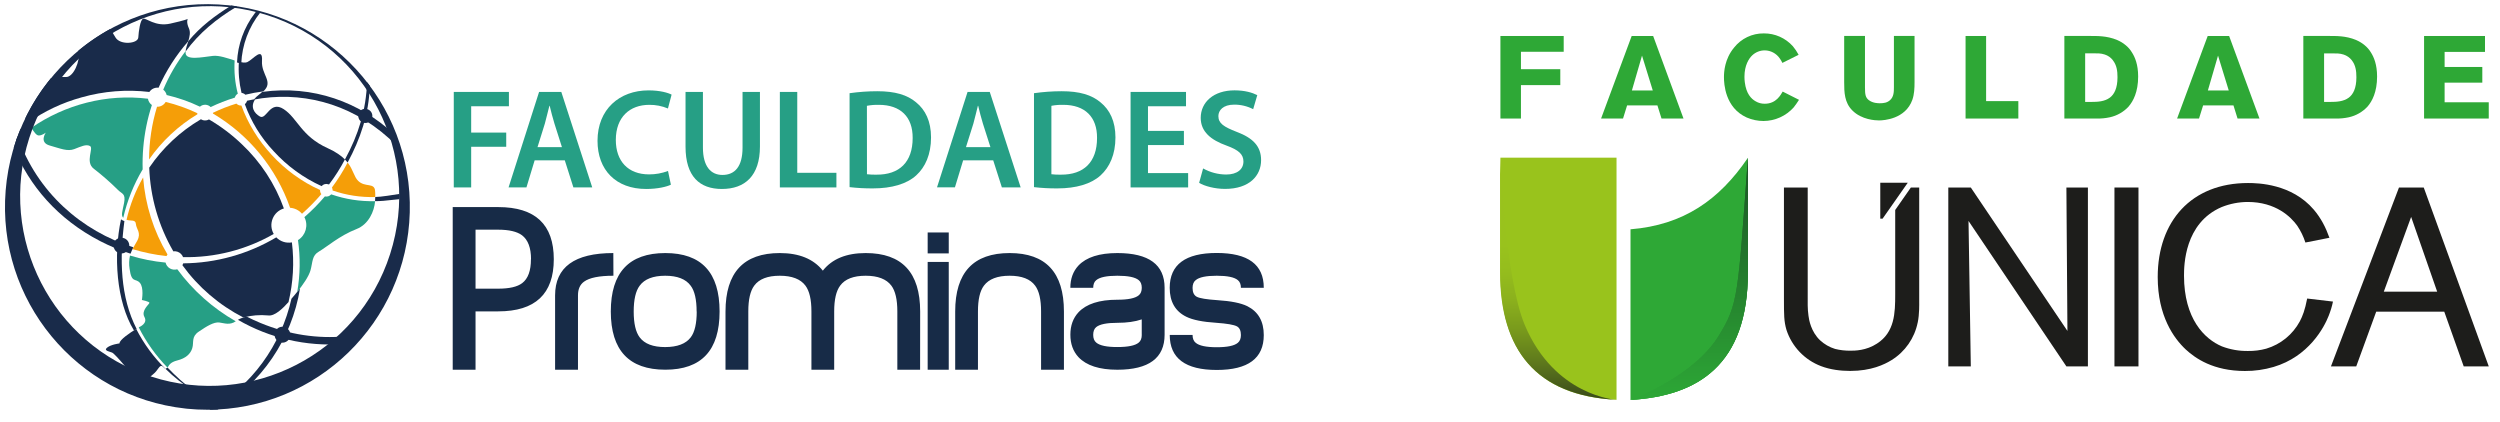
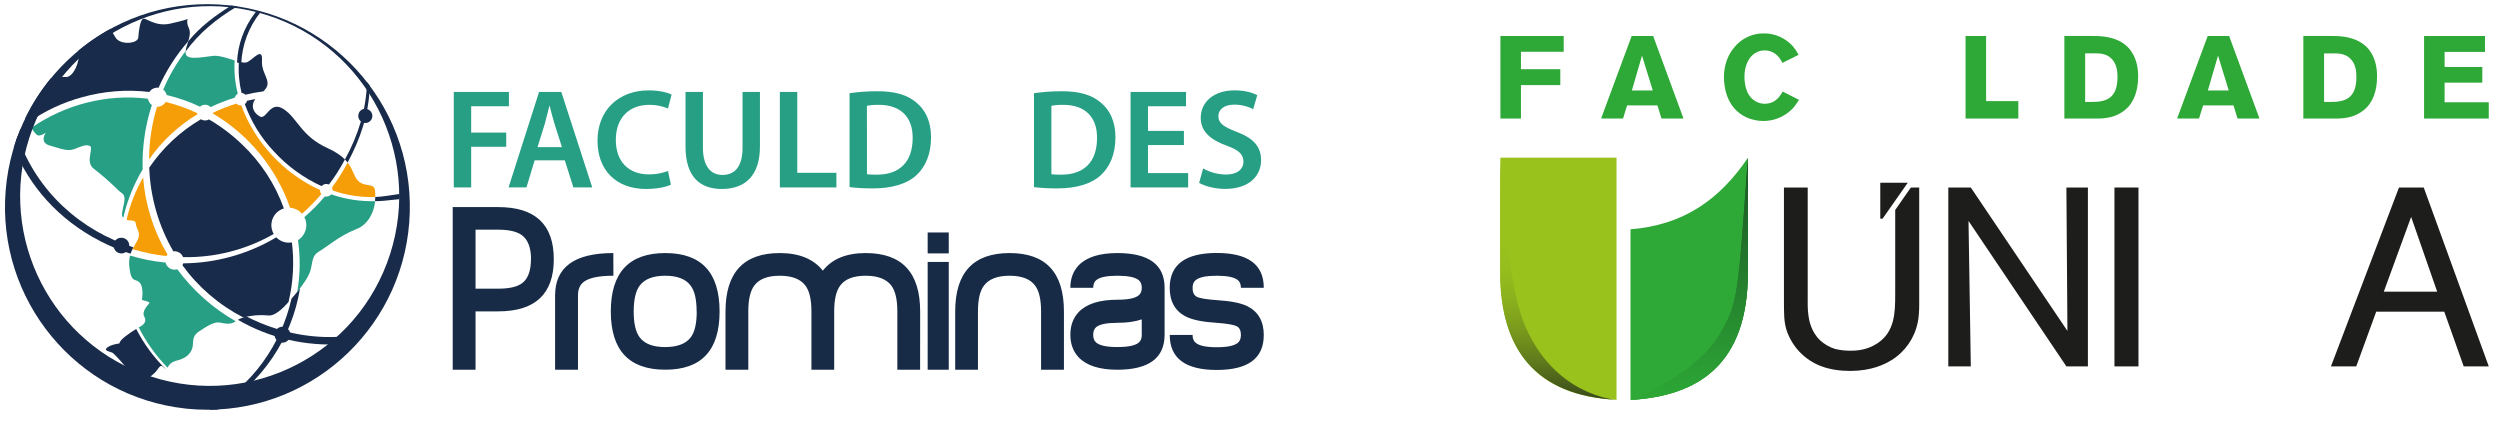
<svg xmlns="http://www.w3.org/2000/svg" width="302pt" height="51pt" viewBox="0 0 302 51" version="1.1">
  <defs>
    <clipPath id="clip1">
      <path d="M 196 19 L 212 19 L 212 49 L 196 49 Z M 196 19 " />
    </clipPath>
    <clipPath id="clip2">
      <path d="M 207.668 40.492 C 204.598 45.574 196.965 48.312 196.965 48.312 C 205.117 47.832 211.145 44.074 211.145 32.906 L 211.145 19.066 C 209.941 35.773 209.973 36.68 207.668 40.492 " />
    </clipPath>
    <linearGradient id="linear0" gradientUnits="userSpaceOnUse" x1="-49.02" y1="615.57" x2="-48.05" y2="615.57" gradientTransform="matrix(0,30.172,30.119,0,-18336.431,1497.966)">
      <stop offset="0" style="stop-color:rgb(10.588%,32.549%,14.118%);stop-opacity:1;" />
      <stop offset="1" style="stop-color:rgb(17.647%,65.882%,21.176%);stop-opacity:1;" />
    </linearGradient>
    <linearGradient id="linear1" gradientUnits="userSpaceOnUse" x1="-49.02" y1="615.57" x2="-48.05" y2="615.57" gradientTransform="matrix(0,30.172,30.119,0,-18336.475,1497.97)">
      <stop offset="0" style="stop-color:rgb(10.588%,32.549%,14.118%);stop-opacity:1;" />
      <stop offset="1" style="stop-color:rgb(17.647%,65.882%,21.176%);stop-opacity:1;" />
    </linearGradient>
    <clipPath id="clip3">
      <path d="M 181 19 L 196 19 L 196 49 L 181 49 Z M 181 19 " />
    </clipPath>
    <clipPath id="clip4">
      <path d="M 181.207 19.211 L 181.207 32.902 C 181.207 42.266 185.582 47.781 195.23 48.293 C 195.23 48.293 187.793 47.844 184.188 39.25 C 181.848 33.684 181.207 19.043 181.207 19.043 Z M 181.207 19.211 " />
    </clipPath>
    <linearGradient id="linear2" gradientUnits="userSpaceOnUse" x1="-49.02" y1="615.59" x2="-48.05" y2="615.59" gradientTransform="matrix(0,30.171,30.118,0,-18352.118,1497.892)">
      <stop offset="0" style="stop-color:rgb(60%,76.078%,11.373%);stop-opacity:1;" />
      <stop offset="0.36" style="stop-color:rgb(60%,76.078%,11.373%);stop-opacity:1;" />
      <stop offset="0.47" style="stop-color:rgb(58.431%,74.118%,11.373%);stop-opacity:1;" />
      <stop offset="0.59" style="stop-color:rgb(54.51%,69.02%,11.373%);stop-opacity:1;" />
      <stop offset="0.71" style="stop-color:rgb(47.451%,60.392%,10.98%);stop-opacity:1;" />
      <stop offset="0.84" style="stop-color:rgb(37.255%,47.843%,10.98%);stop-opacity:1;" />
      <stop offset="0.97" style="stop-color:rgb(25.098%,32.549%,10.588%);stop-opacity:1;" />
      <stop offset="1" style="stop-color:rgb(21.569%,28.235%,10.588%);stop-opacity:1;" />
    </linearGradient>
  </defs>
  <g id="surface1">
    <path style=" stroke:none;fill-rule:nonzero;fill:rgb(11.373%,11.373%,10.588%);fill-opacity:1;" d="M 231.656 38.965 C 231.277 40.844 230.137 42.484 228.512 43.492 C 227.625 44.043 226.035 44.809 223.5 44.809 C 222.371 44.809 221.086 44.656 219.984 44.23 C 218 43.48 216.465 41.871 215.805 39.852 C 215.5 38.812 215.5 38.047 215.5 36.027 L 215.5 22.652 L 218.371 22.652 L 218.371 35.629 C 218.371 36.457 218.34 37.312 218.465 38.141 C 218.523 38.629 218.766 40.066 219.867 41.109 C 220.383 41.586 221 41.941 221.672 42.148 C 222.281 42.301 222.906 42.371 223.535 42.363 C 224.055 42.363 225.43 42.363 226.742 41.504 C 228.883 40.129 228.941 37.801 228.941 35.566 L 228.941 25.367 L 230.832 22.652 L 231.84 22.652 L 231.84 36.457 C 231.84 36.672 231.875 37.957 231.66 38.965 " />
    <path style=" stroke:none;fill-rule:nonzero;fill:rgb(11.373%,11.373%,10.588%);fill-opacity:1;" d="M 249.621 44.262 L 237.797 26.691 L 238.074 44.262 L 235.355 44.262 L 235.355 22.652 L 238.074 22.652 L 249.746 39.977 L 249.621 22.652 L 252.219 22.652 L 252.219 44.262 Z M 249.621 44.262 " />
    <path style=" stroke:none;fill-rule:nonzero;fill:rgb(11.373%,11.373%,10.588%);fill-opacity:1;" d="M 255.426 22.652 L 258.328 22.652 L 258.328 44.262 L 255.426 44.262 Z M 255.426 22.652 " />
-     <path style=" stroke:none;fill-rule:nonzero;fill:rgb(11.373%,11.373%,10.588%);fill-opacity:1;" d="M 281.305 38.148 C 280.754 39.555 278.891 43.074 274.645 44.328 C 273.523 44.656 272.359 44.824 271.191 44.816 C 267.371 44.816 265.203 43.289 264.043 42.219 C 262.598 40.871 260.652 38.172 260.652 33.465 C 260.652 26.73 264.715 22.109 271.559 22.109 C 272.781 22.109 276.844 22.203 279.504 25.324 C 280.387 26.363 280.945 27.469 281.395 28.723 L 278.492 29.297 C 278.262 28.582 277.934 27.902 277.516 27.277 C 276.754 26.207 274.922 24.398 271.527 24.398 C 270.449 24.402 269.383 24.609 268.379 25.012 C 263.859 26.941 263.828 32.113 263.828 33.305 C 263.828 38.508 266.305 40.961 268.41 41.844 C 269.414 42.227 270.484 42.414 271.559 42.398 C 272.301 42.41 273.043 42.316 273.758 42.121 C 275.496 41.605 276.961 40.414 277.82 38.816 C 278.156 38.172 278.434 37.469 278.707 36.062 L 281.824 36.43 C 281.703 37.016 281.527 37.586 281.305 38.145 " />
    <path style=" stroke:none;fill-rule:nonzero;fill:rgb(11.373%,11.373%,10.588%);fill-opacity:1;" d="M 291.266 26.203 L 287.965 35.23 L 294.41 35.23 Z M 297.617 44.262 L 295.266 37.648 L 287.047 37.648 L 284.633 44.262 L 281.578 44.262 L 289.797 22.652 L 292.789 22.652 L 300.645 44.262 Z M 297.617 44.262 " />
    <path style=" stroke:none;fill-rule:nonzero;fill:rgb(11.373%,11.373%,10.588%);fill-opacity:1;" d="M 227.418 26.414 L 227.137 26.414 L 227.137 22.074 L 230.457 22.074 Z M 227.418 26.414 " />
    <path style=" stroke:none;fill-rule:nonzero;fill:rgb(18.039%,65.882%,21.176%);fill-opacity:1;" d="M 196.965 27.699 L 196.965 48.312 C 205.117 47.832 211.145 44.074 211.145 32.906 L 211.145 19.066 C 207.684 24.164 203.348 27.184 196.965 27.699 " />
    <path style=" stroke:none;fill-rule:nonzero;fill:rgb(60%,76.471%,10.98%);fill-opacity:1;" d="M 195.277 48.297 L 195.277 19.047 L 181.25 19.047 L 181.25 32.887 C 181.25 42.25 185.52 47.785 195.168 48.289 Z M 195.277 48.297 " />
    <g clip-path="url(#clip1)" clip-rule="nonzero">
      <g clip-path="url(#clip2)" clip-rule="nonzero">
        <path style=" stroke:none;fill-rule:nonzero;fill:url(#linear0);" d="M 196.965 19.066 L 211.145 19.066 L 211.145 48.312 L 196.965 48.312 Z M 196.965 19.066 " />
        <path style=" stroke:none;fill-rule:nonzero;fill:url(#linear1);" d="M 196.965 19.066 L 211.145 19.066 L 211.145 48.312 L 196.965 48.312 Z M 196.965 19.066 " />
      </g>
    </g>
    <g clip-path="url(#clip3)" clip-rule="nonzero">
      <g clip-path="url(#clip4)" clip-rule="nonzero">
        <path style=" stroke:none;fill-rule:nonzero;fill:url(#linear2);" d="M 181.207 19.043 L 195.23 19.043 L 195.23 48.293 L 181.207 48.293 Z M 181.207 19.043 " />
      </g>
    </g>
    <path style=" stroke:none;fill-rule:nonzero;fill:rgb(18.039%,65.882%,21.176%);fill-opacity:1;" d="M 183.73 6.254 L 183.73 8.359 L 188.484 8.359 L 188.484 10.281 L 183.73 10.281 L 183.73 14.32 L 181.25 14.32 L 181.25 4.348 L 188.895 4.348 L 188.895 6.254 Z M 183.73 6.254 " />
    <path style=" stroke:none;fill-rule:nonzero;fill:rgb(18.039%,65.882%,21.176%);fill-opacity:1;" d="M 200.711 14.32 L 200.215 12.73 L 196.555 12.73 L 196.062 14.32 L 193.41 14.32 L 197.105 4.352 L 199.703 4.352 L 203.367 14.32 Z M 198.355 6.719 L 197.133 10.93 L 199.656 10.93 Z M 198.355 6.719 " />
    <path style=" stroke:none;fill-rule:nonzero;fill:rgb(18.039%,65.882%,21.176%);fill-opacity:1;" d="M 216.672 12.98 C 215.742 14.016 214.422 14.609 213.035 14.617 C 212.336 14.617 211.645 14.473 211.004 14.195 C 208.379 13.012 208.254 10.109 208.254 9.32 C 208.254 8.711 208.324 7.145 209.465 5.762 C 210.332 4.656 211.668 4.016 213.07 4.035 C 214.41 4.023 215.688 4.59 216.582 5.59 C 216.848 5.91 217.078 6.254 217.273 6.621 L 215.312 7.598 C 215.223 7.402 215.113 7.219 214.988 7.047 C 214.578 6.453 213.906 6.094 213.184 6.086 C 212.625 6.082 212.082 6.297 211.676 6.68 C 211.266 7.059 210.73 7.895 210.73 9.262 C 210.73 9.488 210.742 9.719 210.773 9.941 C 210.941 11.312 211.535 11.934 212.086 12.242 C 212.418 12.438 212.797 12.539 213.184 12.531 C 214.578 12.531 215.113 11.445 215.348 11.062 L 217.32 12.059 C 217.121 12.379 216.902 12.684 216.672 12.98 " />
-     <path style=" stroke:none;fill-rule:nonzero;fill:rgb(18.039%,65.882%,21.176%);fill-opacity:1;" d="M 231.012 12.059 C 230.18 14.391 227.551 14.547 226.992 14.547 C 226.562 14.547 224.891 14.477 223.766 13.344 C 222.805 12.387 222.777 11.156 222.777 9.914 L 222.777 4.344 L 225.289 4.344 L 225.289 10.555 C 225.289 11.445 225.359 11.781 225.75 12.094 C 226.246 12.473 226.906 12.473 227.078 12.473 C 227.543 12.473 227.953 12.418 228.305 12.109 C 228.77 11.699 228.785 11.105 228.785 10.539 L 228.785 4.344 L 231.277 4.344 L 231.277 9.914 C 231.277 10.648 231.25 11.367 231.012 12.059 " />
    <path style=" stroke:none;fill-rule:nonzero;fill:rgb(18.039%,65.882%,21.176%);fill-opacity:1;" d="M 237.441 14.32 L 237.441 4.348 L 239.922 4.348 L 239.922 12.215 L 243.816 12.215 L 243.816 14.32 Z M 237.441 14.32 " />
    <path style=" stroke:none;fill-rule:nonzero;fill:rgb(18.039%,65.882%,21.176%);fill-opacity:1;" d="M 257.141 12.867 C 256.535 13.523 255.742 13.977 254.867 14.168 C 254.348 14.281 253.816 14.332 253.281 14.32 L 249.375 14.32 L 249.375 4.344 L 252.547 4.344 C 252.859 4.344 253.156 4.344 253.449 4.355 C 253.875 4.387 255.539 4.43 256.75 5.434 C 257.066 5.684 257.332 5.988 257.539 6.336 C 257.895 6.887 258.289 7.781 258.289 9.246 C 258.289 11.121 257.68 12.238 257.145 12.855 M 255.227 7.262 C 254.977 6.945 254.637 6.707 254.254 6.586 C 253.789 6.43 253.367 6.441 252.887 6.441 L 251.887 6.441 L 251.887 12.312 L 252.648 12.312 C 253.379 12.312 254.234 12.273 254.875 11.793 C 255.383 11.41 255.793 10.691 255.793 9.336 C 255.793 8.574 255.707 7.879 255.227 7.273 " />
    <path style=" stroke:none;fill-rule:nonzero;fill:rgb(18.039%,65.882%,21.176%);fill-opacity:1;" d="M 270.297 14.32 L 269.801 12.73 L 266.137 12.73 L 265.641 14.32 L 262.992 14.32 L 266.688 4.352 L 269.281 4.352 L 272.945 14.32 Z M 267.938 6.719 L 266.711 10.93 L 269.234 10.93 Z M 267.938 6.719 " />
    <path style=" stroke:none;fill-rule:nonzero;fill:rgb(18.039%,65.882%,21.176%);fill-opacity:1;" d="M 286.004 12.867 C 285.398 13.523 284.605 13.977 283.734 14.168 C 283.211 14.281 282.68 14.332 282.148 14.32 L 278.242 14.32 L 278.242 4.344 L 281.414 4.344 C 281.723 4.344 282.02 4.344 282.316 4.355 C 282.738 4.387 284.402 4.43 285.613 5.434 C 285.93 5.684 286.199 5.988 286.406 6.336 C 286.758 6.887 287.152 7.781 287.152 9.246 C 287.152 11.121 286.547 12.238 286.012 12.855 M 284.09 7.27 C 283.84 6.953 283.5 6.719 283.117 6.594 C 282.652 6.438 282.23 6.449 281.75 6.449 L 280.75 6.449 L 280.75 12.312 L 281.508 12.312 C 282.242 12.312 283.098 12.273 283.738 11.793 C 284.246 11.41 284.652 10.691 284.652 9.336 C 284.652 8.574 284.566 7.879 284.09 7.273 " />
    <path style=" stroke:none;fill-rule:nonzero;fill:rgb(18.039%,65.882%,21.176%);fill-opacity:1;" d="M 292.828 14.32 L 292.828 4.348 L 300.188 4.348 L 300.188 6.27 L 295.309 6.27 L 295.309 8.09 L 299.863 8.09 L 299.863 9.984 L 295.309 9.984 L 295.309 12.355 L 300.641 12.355 L 300.641 14.32 Z M 292.828 14.32 " />
-     <path style=" stroke:none;fill-rule:evenodd;fill:rgb(9.804%,16.863%,29.02%);fill-opacity:1;" d="M 23.363 47.211 C 22.145 46.453 21.012 45.562 19.988 44.555 C 20.035 44.52 20.133 44.469 20.238 44.402 C 21.207 45.418 22.25 46.355 23.363 47.211 C 25.066 48.156 26.688 48.598 28.316 49.117 C 28.133 49.145 27.707 49.172 27.52 49.191 C 26.004 48.637 24.75 48.188 23.363 47.211 M 16.18 39.918 C 14.043 36.414 13.688 30.871 14.617 26.496 C 14.742 26.59 14.879 26.66 15.027 26.707 C 14.43 31.328 14.523 35.855 16.504 39.738 C 16.316 39.855 16.379 39.801 16.18 39.918 M 31.668 11.102 C 37.82 10.246 43.438 12.363 47.512 16.121 C 47.73 16.668 47.926 17.223 48.105 17.789 C 47.758 17.426 47.395 17.07 47.012 16.727 C 42.09 12.289 36.117 10.996 30.66 12.031 C 30.852 11.801 31.07 11.59 31.312 11.41 C 31.438 11.316 31.559 11.215 31.668 11.102 " />
    <path style=" stroke:none;fill-rule:evenodd;fill:rgb(9.804%,16.863%,29.02%);fill-opacity:1;" d="M 41.414 41.559 C 36.992 41.875 32.578 40.855 28.738 38.633 C 29.07 38.449 29.43 38.32 29.805 38.25 C 30.332 38.52 30.875 38.77 31.438 39.004 C 34.941 40.457 38.426 40.93 41.715 40.629 Z M 22.742 4.984 C 24.254 3.164 25.949 1.91 27.934 0.668 C 28.18 0.695 28.422 0.727 28.664 0.762 C 26.109 2.289 24.047 4 22.438 6.203 C 22.41 5.922 22.656 5.289 22.746 4.984 " />
    <path style=" stroke:none;fill-rule:evenodd;fill:rgb(9.804%,16.863%,29.02%);fill-opacity:1;" d="M 48.254 24.059 C 48.012 24.09 46.543 24.242 46.289 24.262 C 45.965 24.289 45.629 24.297 45.305 24.301 C 45.316 24.125 45.332 23.953 45.332 23.797 C 45.969 23.797 47.637 23.527 48.246 23.426 C 48.301 23.633 48.305 23.852 48.254 24.059 M 28.633 7.543 C 28.719 5.395 29.465 3.328 30.766 1.617 C 30.824 1.535 30.891 1.453 30.957 1.371 C 31.121 1.414 31.289 1.457 31.453 1.5 C 30.047 3.262 29.238 5.426 29.145 7.68 C 28.984 7.648 28.809 7.602 28.625 7.547 " />
    <path style=" stroke:none;fill-rule:evenodd;fill:rgb(9.804%,16.863%,29.02%);fill-opacity:1;" d="M 2.461 15.609 C 2.766 15.359 3.078 15.113 3.398 14.875 C 3.551 15.09 3.688 15.297 3.812 15.488 C 3.156 15.961 2.527 16.469 1.93 17.012 C 2.094 16.535 2.27 16.07 2.461 15.609 M 36.246 34.824 C 35.25 40.941 31.602 46.305 26.281 49.477 C 25.945 49.492 25.602 49.5 25.258 49.504 C 30.441 46.656 33.961 41.637 35.207 36.09 C 35.52 35.73 35.891 35.289 36.242 34.824 " />
    <path style=" stroke:none;fill-rule:evenodd;fill:rgb(9.804%,16.863%,29.02%);fill-opacity:1;" d="M 44.672 10.363 C 44.574 13.77 43.523 16.801 41.992 19.633 C 41.891 19.504 41.781 19.383 41.668 19.266 C 43.309 16.27 44.219 13.289 44.34 9.93 C 44.453 10.074 44.562 10.219 44.672 10.363 M 15.77 30.645 C 14.508 30.246 13.285 29.738 12.113 29.133 C 6.961 26.469 3.516 22.41 1.66 17.84 C 1.801 17.375 1.957 16.918 2.125 16.465 C 4.469 23.223 9.867 27.918 16.121 29.879 C 15.98 30.125 15.863 30.379 15.77 30.645 " />
    <path style=" stroke:none;fill-rule:evenodd;fill:rgb(96.078%,61.961%,3.137%);fill-opacity:1;" d="M 23.848 13.801 C 23.84 13.762 23.832 13.719 23.832 13.672 C 22.609 13.09 21.328 12.633 20.012 12.316 C 19.797 12.688 19.398 12.91 18.969 12.895 C 18.34 14.957 18.016 17.105 18.008 19.262 C 19.551 17.051 21.543 15.191 23.848 13.801 " />
    <path style=" stroke:none;fill-rule:evenodd;fill:rgb(9.804%,16.863%,29.02%);fill-opacity:1;" d="M 20.941 30.359 C 21.102 30.34 21.266 30.352 21.422 30.402 C 21.742 30.508 21.996 30.75 22.117 31.062 C 25.953 31.141 29.738 30.172 33.066 28.262 C 32.742 27.703 32.691 27.023 32.934 26.422 C 33.172 25.82 33.672 25.363 34.293 25.18 C 33.238 22.238 31.504 19.586 29.234 17.441 C 28.027 16.281 26.691 15.27 25.246 14.426 C 25.016 14.559 24.738 14.59 24.484 14.508 C 24.41 14.48 24.336 14.449 24.27 14.406 C 21.781 15.867 19.648 17.863 18.027 20.254 C 18.156 23.812 19.156 27.285 20.941 30.363 " />
    <path style=" stroke:none;fill-rule:evenodd;fill:rgb(96.078%,61.961%,3.137%);fill-opacity:1;" d="M 15.285 26.555 C 15.801 26.719 16.375 26.492 16.414 27.051 C 16.465 27.691 17.098 28.102 16.582 29.074 C 16.391 29.438 16.18 29.75 16.004 30.094 C 17.344 30.5 18.715 30.781 20.105 30.934 C 20.141 30.863 20.184 30.801 20.234 30.742 C 18.547 27.91 17.539 24.723 17.289 21.434 C 16.371 23.031 15.695 24.758 15.285 26.555 " />
    <path style=" stroke:none;fill-rule:evenodd;fill:rgb(14.902%,62.353%,52.157%);fill-opacity:1;" d="M 3.785 15.441 C 4.125 15.957 4.387 16.352 4.664 16.363 C 5.062 16.391 5.531 16.023 5.531 16.023 C 5.531 16.023 4.695 17.211 6.004 17.578 C 7.312 17.945 8.156 18.324 8.969 18.012 C 9.781 17.703 10.398 17.383 10.875 17.641 C 11.348 17.898 10.254 19.566 11.32 20.375 C 12.34 21.164 13.312 22.012 14.227 22.922 C 14.723 23.441 15.211 23.344 14.988 24.516 C 14.797 25.527 14.59 25.988 14.887 26.312 C 15.359 24.25 16.152 22.277 17.234 20.461 C 17.18 18.703 17.332 16.941 17.68 15.219 C 17.852 14.363 18.074 13.52 18.348 12.688 C 18.094 12.508 17.922 12.234 17.871 11.926 C 12.879 11.305 7.844 12.641 3.785 15.441 " />
    <path style=" stroke:none;fill-rule:evenodd;fill:rgb(9.804%,16.863%,29.02%);fill-opacity:1;" d="M 22.742 4.984 C 22.914 4.406 23.031 3.898 22.824 3.43 C 22.461 2.641 22.68 2.289 22.68 2.289 C 22.68 2.289 22.371 2.453 20.559 2.855 C 18.75 3.258 17.637 2.121 17.285 2.266 C 16.934 2.41 16.754 3.762 16.707 4.527 C 16.66 5.293 14.512 5.477 13.953 4.527 C 13.398 3.574 13.352 3.555 13.352 3.555 L 13.277 3.523 C 11.934 4.266 10.66 5.129 9.477 6.109 L 9.496 6.203 C 9.715 7.414 8.855 9.316 7.992 9.301 C 7.375 9.281 6.754 9.332 6.145 9.457 C 4.926 10.941 3.891 12.562 3.051 14.293 C 3.113 14.449 3.199 14.598 3.301 14.734 L 3.367 14.828 C 5.34 13.434 7.539 12.395 9.871 11.758 C 12.527 11.004 15.305 10.785 18.043 11.109 C 18.285 10.742 18.715 10.543 19.152 10.598 C 20.059 8.555 21.27 6.664 22.742 4.984 " />
    <path style=" stroke:none;fill-rule:evenodd;fill:rgb(96.078%,61.961%,3.137%);fill-opacity:1;" d="M 25.723 13.625 C 25.723 13.656 25.723 13.684 25.723 13.715 C 30.074 16.289 33.375 20.32 35.043 25.098 C 35.211 25.109 35.379 25.145 35.539 25.195 C 35.906 25.312 36.23 25.527 36.484 25.82 C 37.316 25.086 38.098 24.293 38.816 23.449 C 38.707 23.305 38.652 23.129 38.66 22.949 C 34.215 20.965 30.699 17.035 29.16 12.746 C 29.062 12.754 28.965 12.742 28.875 12.715 C 28.754 12.676 28.645 12.605 28.555 12.516 C 27.586 12.812 26.641 13.184 25.727 13.625 " />
    <path style=" stroke:none;fill-rule:evenodd;fill:rgb(14.902%,62.353%,52.157%);fill-opacity:1;" d="M 28.344 7.305 C 27.488 7.035 26.484 6.672 25.73 6.75 C 24.41 6.895 22.262 7.395 22.426 6.254 L 22.441 6.148 C 21.336 7.586 20.422 9.16 19.719 10.832 C 19.926 10.996 20.074 11.223 20.133 11.48 C 21.52 11.805 22.867 12.273 24.152 12.887 C 24.531 12.559 25.098 12.578 25.449 12.934 C 26.371 12.492 27.328 12.117 28.305 11.812 L 28.367 11.793 L 28.379 11.754 C 28.434 11.57 28.559 11.414 28.727 11.32 C 28.387 10.008 28.262 8.652 28.344 7.301 " />
    <path style=" stroke:none;fill-rule:evenodd;fill:rgb(9.804%,16.863%,29.02%);fill-opacity:1;" d="M 31.801 11.047 C 33.102 9.871 31.543 9.051 31.648 7.359 C 31.762 5.582 30.59 7.172 29.871 7.504 C 29.645 7.609 29.293 7.562 28.859 7.453 C 28.773 8.715 28.883 9.988 29.176 11.219 C 29.23 11.227 29.281 11.238 29.332 11.254 C 29.449 11.289 29.555 11.355 29.641 11.441 C 30.352 11.27 31.074 11.133 31.801 11.039 " />
    <path style=" stroke:none;fill-rule:evenodd;fill:rgb(9.804%,16.863%,29.02%);fill-opacity:1;" d="M 41.668 19.266 C 41.219 18.812 40.574 18.348 39.582 17.898 C 36.379 16.453 35.953 14.289 34.27 13.184 C 32.586 12.078 32.199 14.539 31.387 14.07 C 30.73 13.695 30.176 12.914 30.844 11.965 C 30.508 12.023 30.176 12.09 29.848 12.168 C 29.848 12.184 29.84 12.203 29.832 12.219 C 29.785 12.363 29.699 12.492 29.578 12.586 C 30.332 14.688 31.512 16.613 33.039 18.242 C 34.668 20.039 36.645 21.48 38.848 22.484 C 39.047 22.25 39.367 22.164 39.656 22.258 C 39.688 22.266 39.715 22.277 39.742 22.289 C 40.465 21.332 41.113 20.316 41.672 19.254 " />
    <path style=" stroke:none;fill-rule:evenodd;fill:rgb(96.078%,61.961%,3.137%);fill-opacity:1;" d="M 45.332 23.793 C 45.332 23.504 45.332 23.262 45.312 23.074 C 45.246 22.012 44.113 22.684 43.262 21.844 C 42.746 21.332 42.684 20.52 41.992 19.637 C 41.441 20.691 40.809 21.699 40.102 22.648 C 40.156 22.762 40.184 22.887 40.18 23.012 C 41.836 23.586 43.582 23.852 45.332 23.801 " />
    <path style=" stroke:none;fill-rule:evenodd;fill:rgb(14.902%,62.353%,52.157%);fill-opacity:1;" d="M 35.906 35.258 C 36.59 34.41 37.301 33.402 37.512 32.641 C 37.797 31.59 37.668 30.879 38.539 30.379 C 39.41 29.879 41.027 28.461 43.07 27.668 C 44.527 27.102 45.215 25.535 45.312 24.301 C 43.512 24.348 41.715 24.07 40.008 23.477 C 39.82 23.699 39.527 23.797 39.246 23.727 C 38.484 24.625 37.656 25.461 36.77 26.23 C 37.277 27.215 36.938 28.426 35.996 29.004 C 36.293 31.082 36.266 33.191 35.906 35.258 " />
    <path style=" stroke:none;fill-rule:evenodd;fill:rgb(9.804%,16.863%,29.02%);fill-opacity:1;" d="M 29.402 38.352 C 30.375 38.09 31.387 38.008 32.391 38.105 C 33.176 38.215 34.121 37.309 34.891 36.449 L 34.852 36.492 C 35.418 34.133 35.559 31.691 35.262 29.281 C 34.57 29.406 33.863 29.18 33.375 28.672 C 29.973 30.695 26.094 31.781 22.137 31.812 C 22.109 31.891 22.074 31.969 22.035 32.039 C 23.957 34.695 26.484 36.859 29.402 38.352 " />
    <path style=" stroke:none;fill-rule:evenodd;fill:rgb(5.882%,27.843%,50.196%);fill-opacity:1;" d="M 28.676 38.668 L 28.762 38.617 L 28.676 38.668 " />
    <path style=" stroke:none;fill-rule:evenodd;fill:rgb(14.902%,62.353%,52.157%);fill-opacity:1;" d="M 20.238 44.406 C 20.402 44.148 20.543 43.758 21.422 43.539 C 22.418 43.289 23.008 42.777 23.227 42.059 C 23.445 41.336 23.082 40.684 24.02 40.055 C 24.953 39.422 25.828 38.875 26.488 38.957 C 27.117 39.035 27.727 39.32 28.48 38.812 C 25.715 37.234 23.305 35.094 21.414 32.527 C 21.121 32.617 20.801 32.582 20.531 32.43 C 20.262 32.277 20.07 32.02 20 31.719 C 18.543 31.582 17.102 31.297 15.703 30.871 C 15.586 31.395 15.566 31.934 15.652 32.461 C 15.891 34.25 16.371 33.574 16.891 34.16 C 17.41 34.742 17.141 36.238 17.141 36.238 C 17.141 36.238 18.051 36.426 18.051 36.582 C 18.051 36.742 17.016 37.504 17.449 38.293 C 17.883 39.078 16.832 39.504 16.832 39.504 L 16.762 39.547 C 17.664 41.336 18.836 42.973 20.234 44.406 " />
    <path style=" stroke:none;fill-rule:evenodd;fill:rgb(9.804%,16.863%,29.02%);fill-opacity:1;" d="M 14.441 41.484 C 14.441 41.484 13.398 41.609 12.93 42 C 12.457 42.395 13.332 42.465 13.609 42.629 C 13.883 42.797 16.051 45.117 16.125 46 C 16.199 46.879 15.879 47.008 16.086 47.152 C 16.293 47.297 17.156 46.844 17.449 46.398 C 17.75 45.922 18.125 45.5 18.562 45.152 C 18.996 44.824 19.273 44.117 19.527 44.199 C 19.707 44.258 19.855 44.52 20 44.566 C 18.566 43.16 17.367 41.527 16.453 39.734 C 15.77 40.156 14.41 41.051 14.434 41.488 " />
    <path style=" stroke:none;fill-rule:evenodd;fill:rgb(9.804%,16.863%,29.02%);fill-opacity:1;" d="M 22.605 49.375 L 22.531 49.367 C 22.488 49.367 22.449 49.359 22.402 49.352 C 9.234 47.914 -0.395 36.23 0.684 23.004 C 1.762 9.777 13.156 -0.184 26.383 0.539 C 39.613 1.258 49.863 12.398 49.5 25.664 C 49.141 38.934 38.301 49.496 25.055 49.496 C 24.227 49.496 23.41 49.457 22.602 49.375 M 32.332 1.848 C 44.367 5.719 50.992 18.633 47.125 30.691 C 43.258 42.75 30.367 49.387 18.332 45.512 C 6.293 41.641 -0.332 28.727 3.535 16.668 C 7.402 4.609 20.297 -2.027 32.332 1.848 " />
    <path style=" stroke:none;fill-rule:evenodd;fill:rgb(9.804%,16.863%,29.02%);fill-opacity:1;" d="M 14.59 28.723 C 14.977 28.691 15.348 28.898 15.52 29.25 C 15.691 29.602 15.629 30.02 15.367 30.309 C 15.102 30.598 14.688 30.691 14.324 30.551 C 13.961 30.41 13.723 30.059 13.723 29.668 C 13.711 29.426 13.797 29.191 13.961 29.016 C 14.121 28.84 14.348 28.734 14.59 28.723 " />
    <path style=" stroke:none;fill-rule:evenodd;fill:rgb(9.804%,16.863%,29.02%);fill-opacity:1;" d="M 34.523 39.574 C 34.879 39.742 35.098 40.109 35.07 40.504 C 35.047 40.895 34.781 41.23 34.406 41.352 C 34.031 41.469 33.621 41.344 33.379 41.035 C 33.133 40.727 33.102 40.301 33.301 39.961 C 33.531 39.516 34.078 39.344 34.523 39.574 " />
    <path style=" stroke:none;fill-rule:evenodd;fill:rgb(9.804%,16.863%,29.02%);fill-opacity:1;" d="M 44.285 13.168 C 44.629 13.23 44.898 13.5 44.965 13.844 C 45.031 14.188 44.879 14.539 44.582 14.727 C 44.285 14.914 43.906 14.898 43.625 14.688 C 43.344 14.477 43.219 14.117 43.312 13.777 C 43.41 13.34 43.848 13.066 44.285 13.168 " />
    <path style=" stroke:none;fill-rule:nonzero;fill:rgb(9.02%,16.863%,27.843%);fill-opacity:1;" d="M 152.664 34.77 L 149.902 34.77 C 149.902 34.348 149.777 34.035 149.531 33.84 C 149.109 33.484 148.258 33.309 146.984 33.309 C 145.711 33.309 144.859 33.484 144.438 33.844 C 144.188 34.039 144.062 34.355 144.062 34.785 C 144.062 35.32 144.238 35.68 144.582 35.855 C 144.926 36.035 145.762 36.172 147.09 36.262 C 148.699 36.367 149.895 36.605 150.672 36.984 C 152 37.652 152.664 38.816 152.664 40.48 C 152.664 43.289 150.77 44.691 146.984 44.691 C 143.195 44.691 141.305 43.281 141.305 40.457 L 144.062 40.457 C 144.062 40.891 144.188 41.207 144.438 41.406 C 144.859 41.766 145.711 41.945 146.984 41.945 C 148.258 41.945 149.109 41.77 149.531 41.41 C 149.777 41.211 149.902 40.898 149.902 40.473 C 149.902 39.953 149.742 39.605 149.426 39.426 C 149.055 39.227 148.215 39.086 146.906 38.992 C 145.277 38.887 144.082 38.645 143.32 38.27 C 141.977 37.617 141.301 36.453 141.301 34.773 C 141.301 31.965 143.195 30.559 146.98 30.559 C 150.77 30.559 152.664 31.957 152.664 34.758 M 137.922 40.438 L 137.922 38.582 C 137.113 38.859 136.133 38.996 134.977 38.996 C 133.703 38.996 132.855 39.168 132.43 39.508 C 132.184 39.703 132.059 40.02 132.059 40.449 C 132.059 40.879 132.184 41.188 132.43 41.387 C 132.855 41.746 133.707 41.926 134.977 41.922 C 136.27 41.922 137.129 41.746 137.555 41.387 C 137.801 41.191 137.926 40.879 137.926 40.449 M 140.684 40.434 C 140.684 43.25 138.781 44.66 134.977 44.664 C 132.805 44.664 131.238 44.156 130.281 43.145 C 129.629 42.438 129.301 41.535 129.301 40.434 C 129.301 39.332 129.629 38.43 130.281 37.723 C 131.234 36.711 132.801 36.207 134.977 36.207 C 136.27 36.207 137.129 36.031 137.555 35.676 C 137.801 35.484 137.922 35.18 137.926 34.77 C 137.926 34.348 137.801 34.035 137.555 33.84 C 137.129 33.484 136.27 33.309 134.977 33.309 C 133.703 33.309 132.855 33.484 132.43 33.84 C 132.184 34.031 132.062 34.344 132.059 34.77 L 129.297 34.77 C 129.297 33.68 129.625 32.781 130.277 32.078 C 131.234 31.07 132.801 30.57 134.977 30.57 C 138.781 30.57 140.684 31.969 140.684 34.77 Z M 128.523 44.664 L 125.762 44.664 L 125.762 37.617 C 125.762 36.18 125.523 35.145 125.043 34.504 C 124.457 33.707 123.43 33.309 121.961 33.309 C 120.492 33.309 119.457 33.707 118.859 34.504 C 118.375 35.145 118.137 36.18 118.137 37.617 L 118.137 44.664 L 115.387 44.664 L 115.387 37.629 C 115.387 32.922 117.578 30.57 121.965 30.57 C 126.34 30.57 128.523 32.922 128.523 37.629 Z M 112.062 31.645 L 114.609 31.645 L 114.609 44.664 L 112.062 44.664 Z M 114.609 30.609 L 112.062 30.609 L 112.062 28.078 L 114.609 28.078 Z M 111.148 44.664 L 108.398 44.664 L 108.398 37.617 C 108.398 36.18 108.156 35.145 107.676 34.504 C 107.074 33.707 106.039 33.309 104.57 33.309 C 103.102 33.309 102.078 33.707 101.492 34.504 C 101.012 35.145 100.77 36.18 100.77 37.617 L 100.77 44.664 L 98.02 44.664 L 98.02 37.617 C 98.02 36.18 97.777 35.145 97.297 34.504 C 96.699 33.707 95.664 33.309 94.195 33.309 C 92.727 33.309 91.699 33.707 91.113 34.504 C 90.633 35.145 90.395 36.18 90.395 37.617 L 90.395 44.664 L 87.641 44.664 L 87.641 37.629 C 87.641 32.922 89.828 30.57 94.199 30.57 C 96.531 30.57 98.266 31.277 99.398 32.695 C 100.516 31.277 102.238 30.57 104.574 30.57 C 108.965 30.57 111.156 32.922 111.156 37.629 Z M 84.152 37.633 C 84.152 36.188 83.914 35.145 83.434 34.512 C 82.848 33.711 81.824 33.309 80.355 33.309 C 78.887 33.312 77.859 33.711 77.273 34.512 C 76.793 35.148 76.551 36.191 76.551 37.633 C 76.551 39.074 76.793 40.113 77.273 40.75 C 77.859 41.535 78.887 41.926 80.355 41.926 C 81.82 41.922 82.852 41.531 83.445 40.746 C 83.926 40.109 84.164 39.07 84.164 37.629 M 86.926 37.629 C 86.926 42.316 84.742 44.66 80.371 44.66 C 75.98 44.66 73.789 42.316 73.785 37.629 C 73.785 32.922 75.98 30.57 80.371 30.57 C 84.738 30.57 86.926 32.922 86.926 37.629 M 74.102 33.309 C 72.383 33.309 71.199 33.547 70.543 34.031 C 70.062 34.383 69.82 34.934 69.82 35.68 L 69.82 44.664 L 67.055 44.664 L 67.055 35.691 C 67.055 32.273 69.402 30.566 74.09 30.57 Z M 64.148 31.312 C 64.148 29.938 63.785 28.977 63.062 28.422 C 62.457 27.973 61.496 27.746 60.184 27.746 L 57.445 27.746 L 57.445 34.871 L 60.184 34.871 C 61.531 34.871 62.492 34.648 63.078 34.203 C 63.785 33.668 64.141 32.703 64.137 31.312 M 66.898 31.312 C 66.898 35.512 64.66 37.613 60.184 37.613 L 57.445 37.613 L 57.445 44.664 L 54.688 44.664 L 54.688 25.016 L 60.184 25.016 C 64.66 25.016 66.898 27.117 66.898 31.316 " />
    <path style=" stroke:none;fill-rule:nonzero;fill:rgb(14.902%,62.353%,52.157%);fill-opacity:1;" d="M 54.816 11.105 L 61.477 11.105 L 61.477 12.836 L 56.918 12.836 L 56.918 16.016 L 61.152 16.016 L 61.152 17.73 L 56.918 17.73 L 56.918 22.641 L 54.816 22.641 Z M 54.816 11.105 " />
-     <path style=" stroke:none;fill-rule:nonzero;fill:rgb(14.902%,62.353%,52.157%);fill-opacity:1;" d="M 64.586 19.367 L 63.594 22.641 L 61.434 22.641 L 65.121 11.105 L 67.805 11.105 L 71.543 22.641 L 69.266 22.641 L 68.227 19.367 Z M 67.883 17.777 L 66.98 14.938 C 66.758 14.234 66.566 13.449 66.402 12.781 L 66.367 12.781 C 66.191 13.445 66.004 14.254 65.816 14.938 L 64.93 17.777 Z M 67.883 17.777 " />
+     <path style=" stroke:none;fill-rule:nonzero;fill:rgb(14.902%,62.353%,52.157%);fill-opacity:1;" d="M 64.586 19.367 L 63.594 22.641 L 61.434 22.641 L 65.121 11.105 L 67.805 11.105 L 71.543 22.641 L 69.266 22.641 L 68.227 19.367 M 67.883 17.777 L 66.98 14.938 C 66.758 14.234 66.566 13.449 66.402 12.781 L 66.367 12.781 C 66.191 13.445 66.004 14.254 65.816 14.938 L 64.93 17.777 Z M 67.883 17.777 " />
    <path style=" stroke:none;fill-rule:nonzero;fill:rgb(14.902%,62.353%,52.157%);fill-opacity:1;" d="M 81.043 22.312 C 80.547 22.555 79.457 22.828 78.055 22.828 C 74.398 22.828 72.18 20.535 72.18 17.008 C 72.18 13.211 74.828 10.918 78.344 10.918 C 79.73 10.918 80.703 11.207 81.129 11.43 L 80.688 13.105 C 79.973 12.805 79.203 12.656 78.43 12.664 C 76.09 12.664 74.391 14.133 74.391 16.906 C 74.391 19.457 75.863 21.066 78.406 21.066 C 79.188 21.07 79.965 20.93 80.695 20.652 Z M 81.043 22.312 " />
    <path style=" stroke:none;fill-rule:nonzero;fill:rgb(14.902%,62.353%,52.157%);fill-opacity:1;" d="M 84.914 11.105 L 84.914 17.832 C 84.914 20.09 85.855 21.133 87.273 21.133 C 88.793 21.133 89.699 20.09 89.699 17.832 L 89.699 11.105 L 91.801 11.105 L 91.801 17.695 C 91.801 21.254 89.973 22.828 87.203 22.828 C 84.539 22.828 82.812 21.34 82.812 17.711 L 82.812 11.105 Z M 84.914 11.105 " />
    <path style=" stroke:none;fill-rule:nonzero;fill:rgb(14.902%,62.353%,52.157%);fill-opacity:1;" d="M 94.207 11.105 L 96.309 11.105 L 96.309 20.875 L 101.039 20.875 L 101.039 22.641 L 94.207 22.641 Z M 94.207 11.105 " />
    <path style=" stroke:none;fill-rule:nonzero;fill:rgb(14.902%,62.353%,52.157%);fill-opacity:1;" d="M 102.629 11.258 C 103.738 11.102 104.859 11.02 105.977 11.02 C 108.129 11.02 109.598 11.465 110.656 12.355 C 111.785 13.262 112.469 14.648 112.469 16.598 C 112.469 18.668 111.77 20.191 110.676 21.188 C 109.531 22.23 107.703 22.758 105.465 22.758 C 104.52 22.766 103.57 22.715 102.629 22.605 Z M 104.73 21.047 C 105.117 21.094 105.504 21.109 105.895 21.098 C 108.633 21.117 110.25 19.594 110.25 16.668 C 110.266 14.133 108.797 12.664 106.164 12.664 C 105.684 12.652 105.199 12.691 104.723 12.781 Z M 104.73 21.047 " />
-     <path style=" stroke:none;fill-rule:nonzero;fill:rgb(14.902%,62.353%,52.157%);fill-opacity:1;" d="M 116.348 19.367 L 115.355 22.633 L 113.191 22.633 L 116.883 11.102 L 119.562 11.102 L 123.297 22.641 L 121.027 22.641 L 119.98 19.367 Z M 119.645 17.777 L 118.738 14.938 C 118.516 14.234 118.328 13.449 118.164 12.781 L 118.129 12.781 C 117.957 13.449 117.77 14.254 117.582 14.938 L 116.688 17.777 Z M 119.645 17.777 " />
    <path style=" stroke:none;fill-rule:nonzero;fill:rgb(14.902%,62.353%,52.157%);fill-opacity:1;" d="M 124.906 11.258 C 126.016 11.102 127.133 11.02 128.254 11.02 C 130.406 11.02 131.875 11.465 132.934 12.355 C 134.062 13.262 134.746 14.648 134.746 16.598 C 134.746 18.668 134.043 20.191 132.949 21.188 C 131.809 22.23 129.98 22.758 127.742 22.758 C 126.793 22.766 125.848 22.715 124.906 22.605 Z M 127.008 21.047 C 127.391 21.094 127.781 21.109 128.168 21.098 C 130.91 21.117 132.523 19.594 132.523 16.668 C 132.543 14.133 131.07 12.664 128.441 12.664 C 127.961 12.652 127.48 12.691 127.008 12.781 Z M 127.008 21.047 " />
    <path style=" stroke:none;fill-rule:nonzero;fill:rgb(14.902%,62.353%,52.157%);fill-opacity:1;" d="M 143.016 17.523 L 138.676 17.523 L 138.676 20.91 L 143.527 20.91 L 143.527 22.641 L 136.574 22.641 L 136.574 11.105 L 143.27 11.105 L 143.27 12.836 L 138.676 12.836 L 138.676 15.812 L 143.016 15.812 Z M 143.016 17.523 " />
    <path style=" stroke:none;fill-rule:nonzero;fill:rgb(14.902%,62.353%,52.157%);fill-opacity:1;" d="M 145.336 20.348 C 146.188 20.824 147.145 21.078 148.121 21.082 C 149.453 21.082 150.207 20.449 150.207 19.508 C 150.207 18.641 149.629 18.121 148.172 17.59 C 146.258 16.906 145.047 15.898 145.047 14.238 C 145.047 12.336 146.617 10.914 149.129 10.914 C 150.375 10.914 151.281 11.188 151.879 11.492 L 151.383 13.188 C 150.668 12.82 149.879 12.633 149.078 12.641 C 147.742 12.641 147.18 13.34 147.18 14.023 C 147.18 14.914 147.848 15.324 149.383 15.926 C 151.383 16.676 152.34 17.688 152.34 19.348 C 152.34 21.211 150.938 22.82 147.984 22.82 C 146.754 22.82 145.488 22.48 144.855 22.086 Z M 145.336 20.348 " />
  </g>
</svg>